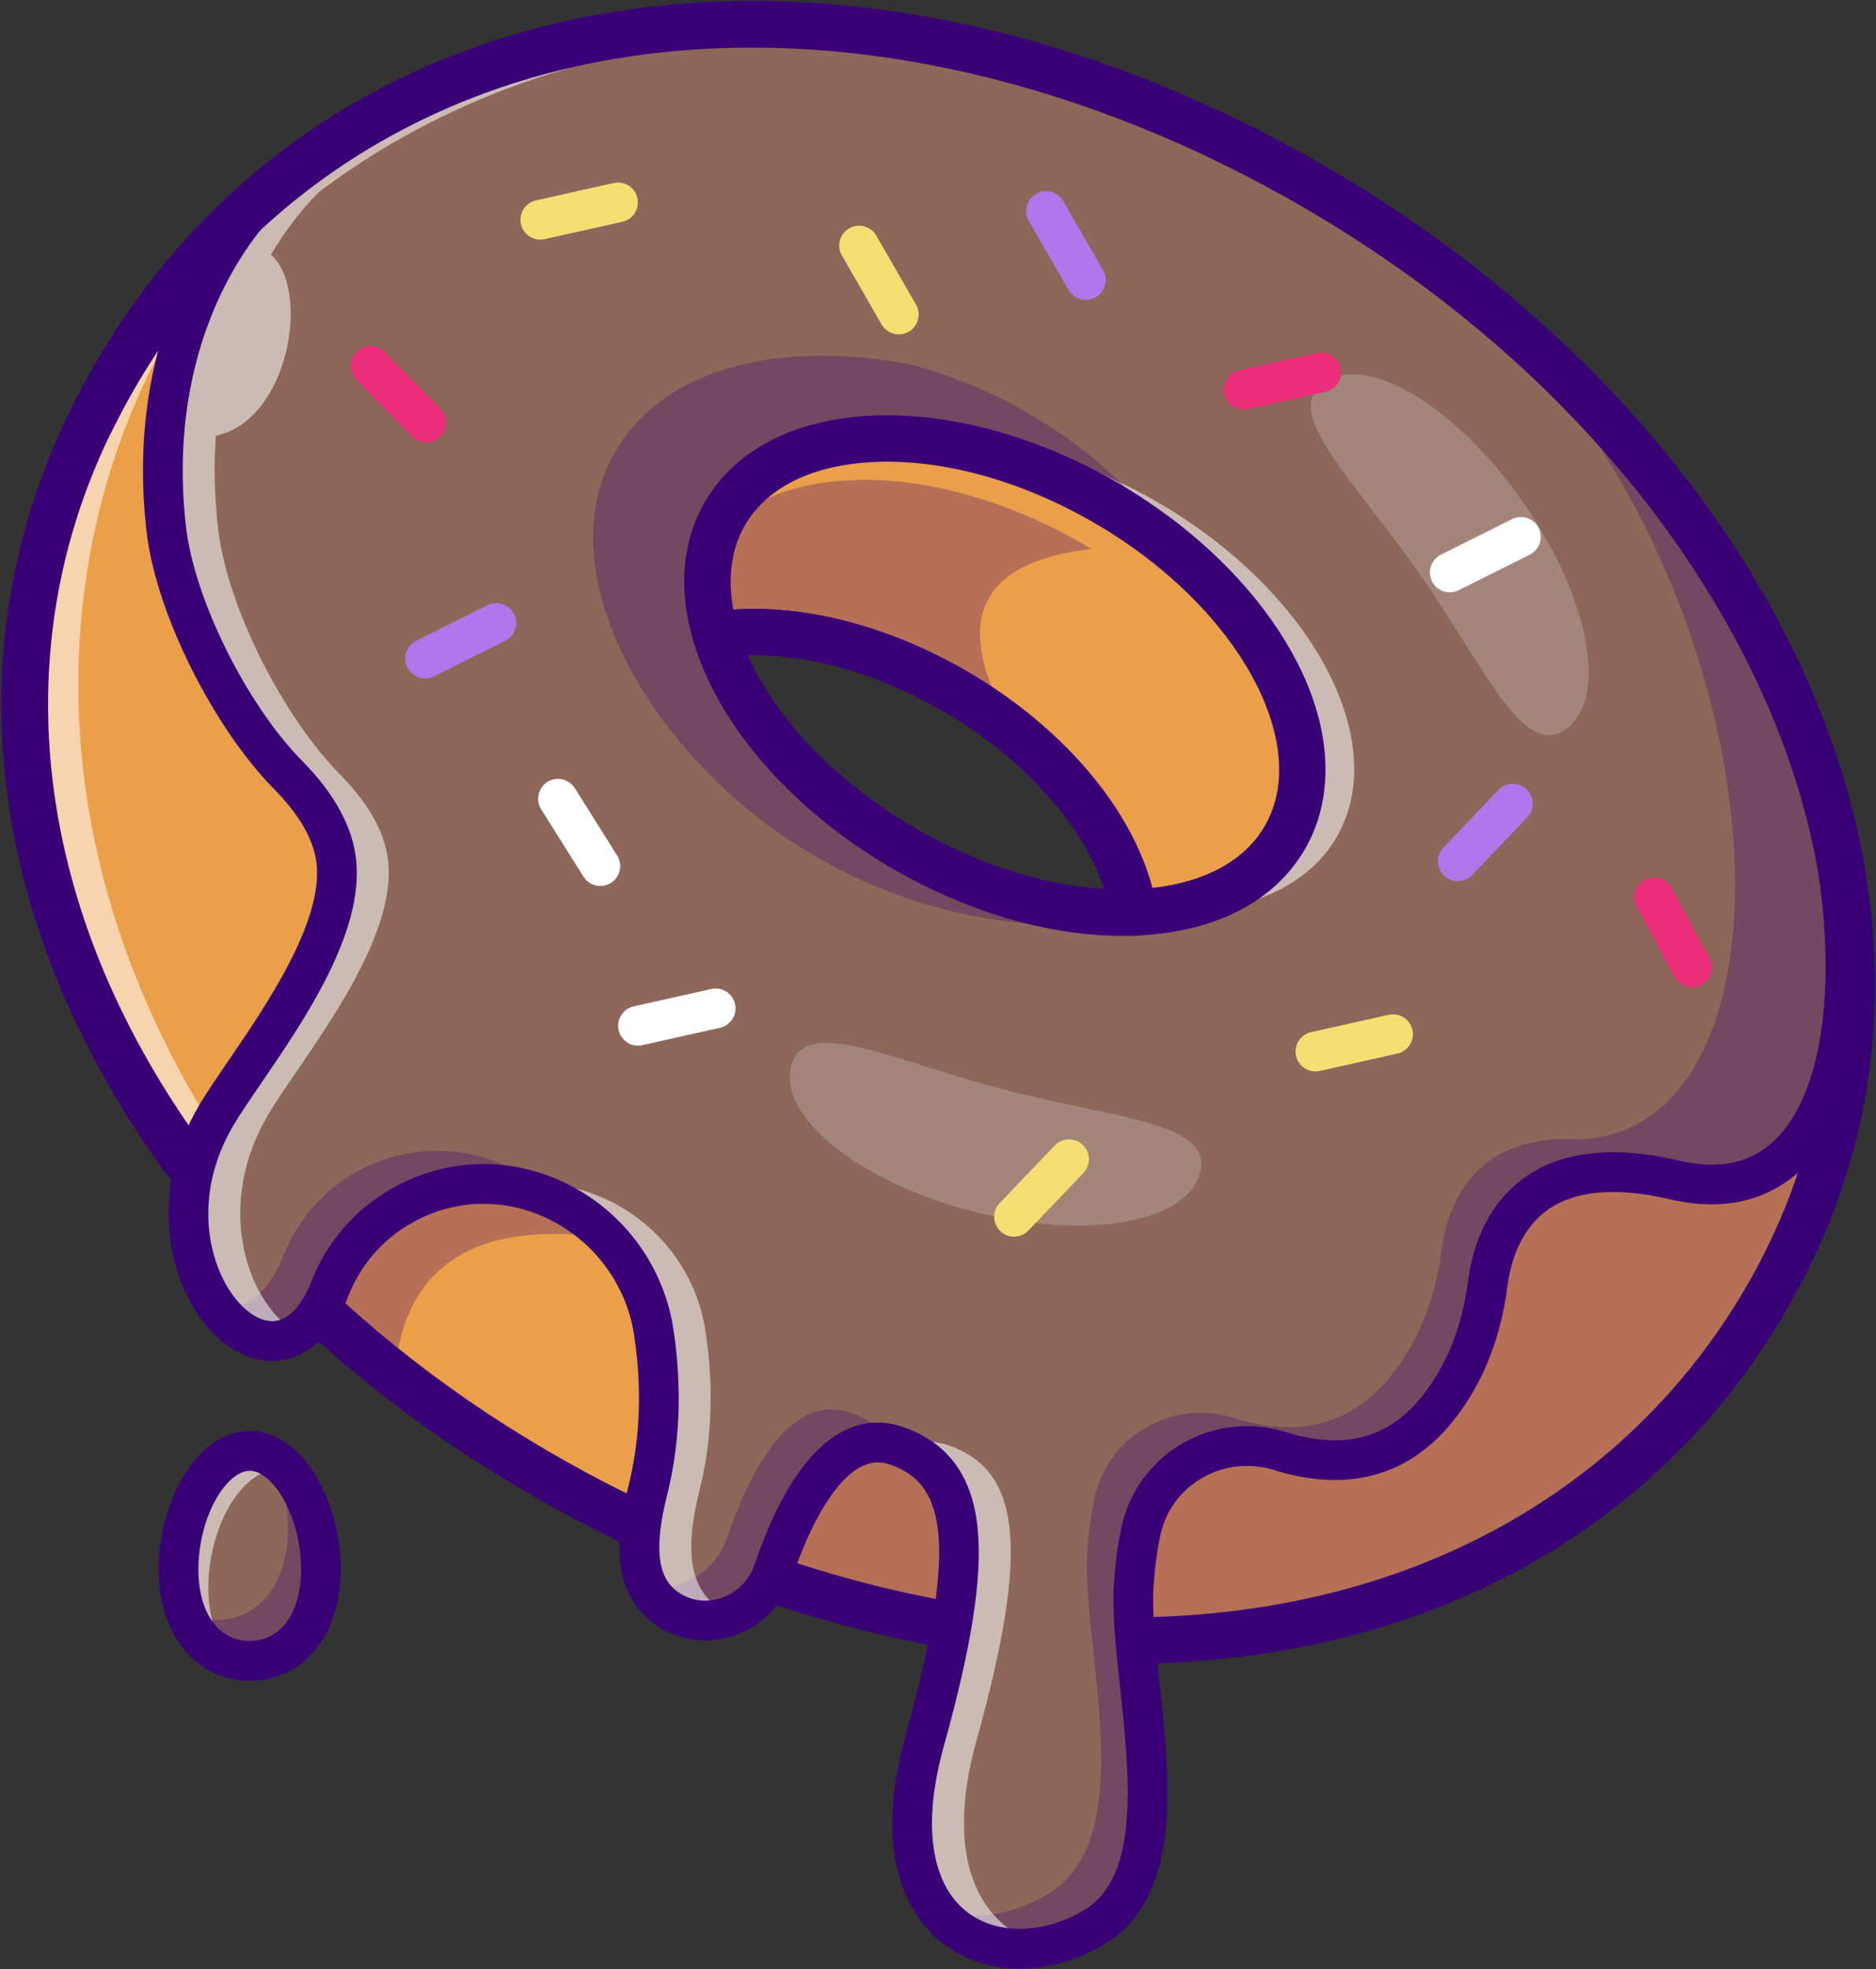
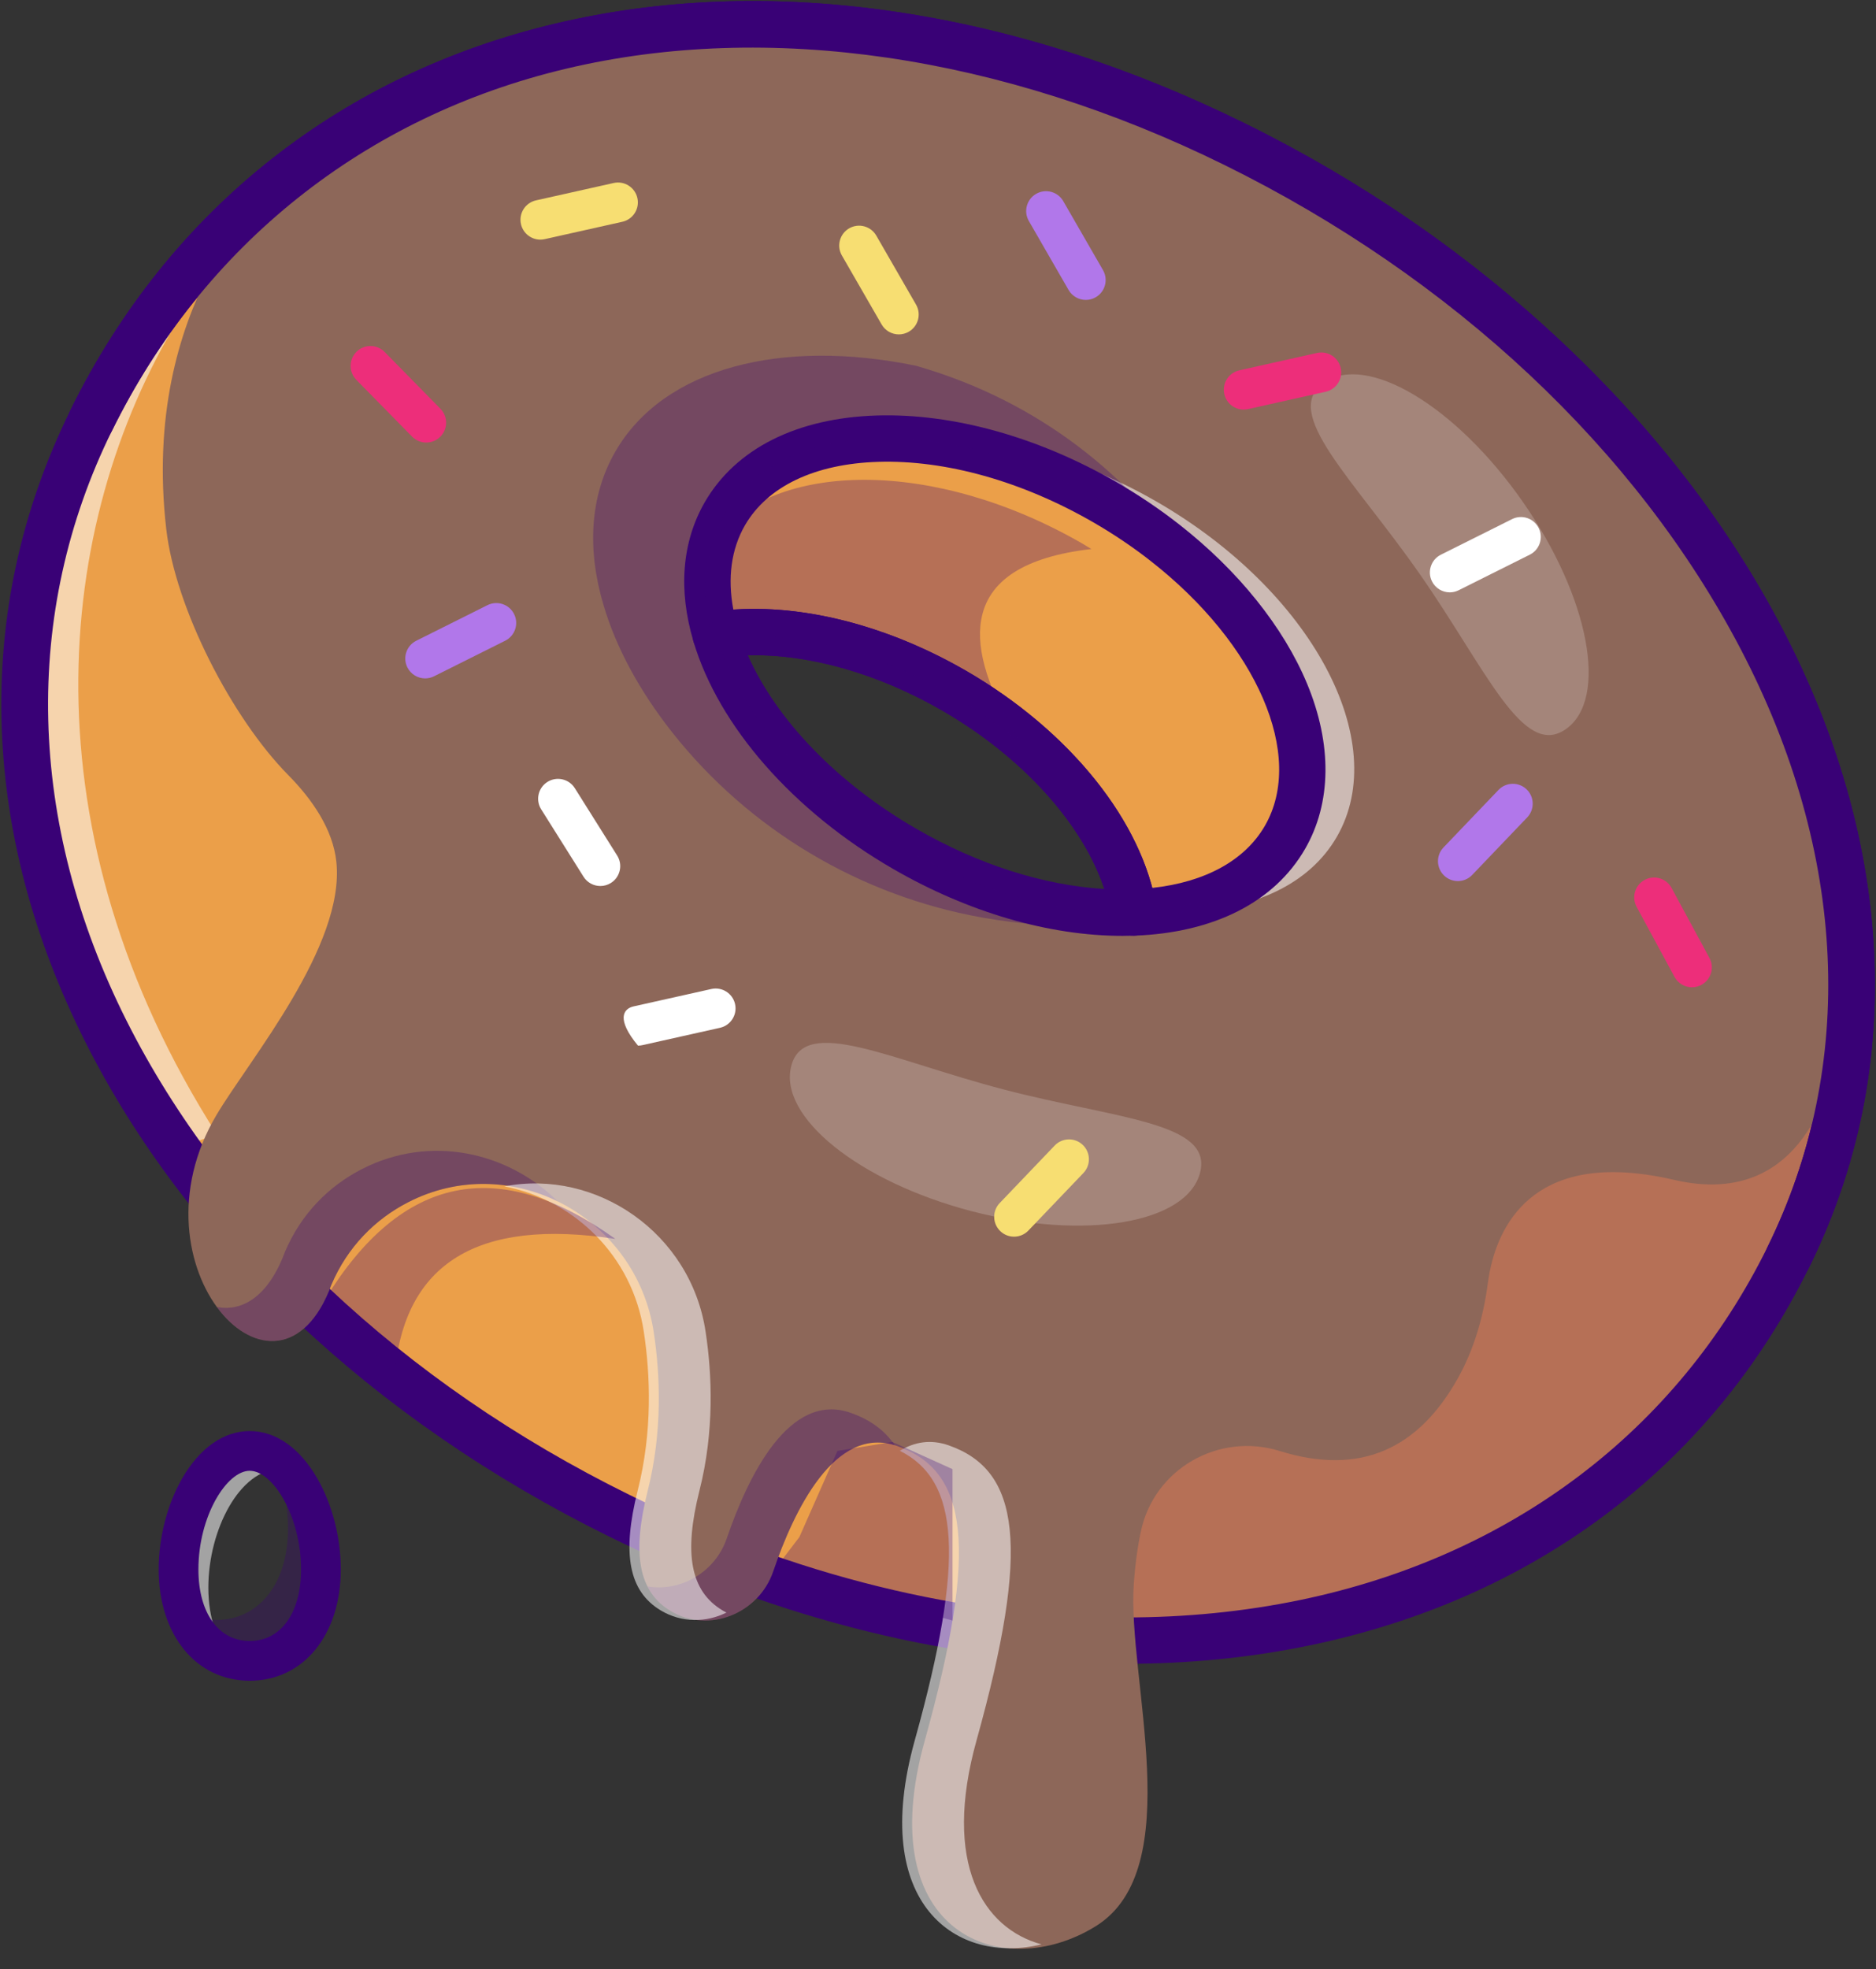
<svg xmlns="http://www.w3.org/2000/svg" width="1136" height="1192" viewBox="0 0 1136 1192" fill="none">
  <rect x="0" y="0" width="1136" height="1192" fill="#333333" stroke="none" />
  <path d="M747.716 87.308C488.869 -40.331 225.089 3.138 90.433 194.937C77.481 213.383 65.731 233.233 55.265 254.446C-16.474 400.01 11.315 560.211 106.875 695.148C169.792 783.97 262.103 861.844 374.784 917.383C453.702 956.32 534.343 980.14 612.137 989.083C814.042 1012.34 997.019 935.268 1082.91 761.033C1095.63 735.248 1105.05 708.902 1111.35 682.196C1164.2 458.917 1001.19 212.26 747.716 87.308ZM547.977 513.895C488.468 479.569 447.045 430.406 433.37 384.251C474.954 378.115 527.807 389.223 577.771 418.096C638.965 453.424 679.385 505.835 686.564 552.351C644.698 553.875 595.135 541.123 547.977 513.895Z" fill="#EB9F49" />
  <g opacity="0.55">
    <path d="M131.295 686.607C131.295 686.607 120.027 690.657 106.874 695.148C11.316 560.211 -16.474 400.01 55.265 254.447C65.731 233.234 77.48 213.384 90.433 194.938L108.357 192.732C31.766 318.526 14.844 503.91 131.295 686.607Z" fill="white" />
  </g>
  <path d="M681.661 1007.14C579.734 1007.14 471.826 980.869 368.579 929.972C225.756 859.567 113.128 753.126 51.442 630.257C20.256 568.14 3.303 504.352 1.054 440.667C-1.309 373.778 12.692 309.034 42.666 248.228C72.755 187.188 113.941 135.898 165.077 95.782C214.672 56.875 272.33 29.442 336.449 14.245C400.01 -0.82 467.989 -3.402 538.497 6.567C610.301 16.72 682.78 39.65 753.922 74.719C825.346 109.928 890.025 154.58 946.161 207.432C1001.78 259.798 1046.4 317.726 1078.78 379.607C1112.12 443.317 1130.91 508.314 1134.64 572.792C1138.6 641.094 1125.42 706.512 1095.49 767.227C1065.48 828.116 1023.37 878.918 970.329 918.225C919.467 955.919 859.975 982.056 793.508 995.911C757.456 1003.43 719.974 1007.14 681.661 1007.14ZM455.224 28.823C416.539 28.823 378.885 33.036 342.922 41.559C220.923 70.474 123.232 148.279 67.842 260.64C13.352 371.178 16.436 497.971 76.528 617.663C135.489 735.104 243.615 837.075 380.989 904.795C480.364 953.783 583.998 979.081 681.585 979.085C718.007 979.085 753.572 975.563 787.779 968.432C915.159 941.882 1015.5 866.018 1070.32 754.817C1124.47 644.962 1118.64 516.332 1053.91 392.622C990.824 272.066 879.879 168.108 741.51 99.898C646.298 52.962 547.817 28.823 455.224 28.823Z" fill="#390176" />
  <g opacity="0.3">
    <path d="M1111.34 682.195C1105.05 708.902 1095.63 735.248 1082.91 761.032C997.019 935.268 814.041 1012.34 612.137 989.082L630.703 862.566L811.876 678.105C811.876 678.105 1011.05 648.711 1079.22 667.438C1091.33 670.767 1102 675.82 1111.34 682.195Z" fill="#390176" />
  </g>
  <path d="M1085.08 425.835C1029.18 300.402 933.34 198.106 820.097 127.77L820.057 127.73C613.14 -0.832 348.198 -22.726 162.814 115.699C162.814 115.699 85.02 183.71 100.659 320.131C106.153 368.251 140.479 434.657 174.524 469.143C189.08 483.901 201.632 502.026 203.677 521.715C209.05 572.522 150.985 641.454 131.175 674.777C76.358 767.008 168.268 865.253 200.669 777.714C210.493 754.657 227.256 738.015 247.025 727.83C309.661 695.549 385.41 736.812 395.876 806.466C399.806 832.331 401.25 866.737 392.147 902.667C382.563 940.722 386.653 963.539 406.222 975.208C429.36 989.003 459.475 976.692 468.177 951.228C480.848 914.135 505.791 862.085 543.204 875.278C586.232 890.476 592.728 936.11 559.966 1053.72C527.164 1171.34 607.364 1200.77 663.505 1166C719.645 1131.24 682.472 1015.23 686.563 958.807C687.405 946.777 688.889 936.271 690.813 927.128C698.793 889.193 737.891 866.817 774.904 878.326C824.026 893.644 858.994 876.762 882.733 834.416C892.678 816.692 898.292 796.963 900.939 776.792C904.387 750.566 920.307 702.527 991.686 710.387C998.503 711.109 1005.84 712.351 1013.7 714.196C1134 742.266 1138.01 552.472 1085.08 425.835ZM778.112 506.878C768.047 524.321 751.686 536.792 731.155 544.171C717.841 549.023 702.764 551.75 686.564 552.351C644.699 553.875 595.135 541.123 547.977 513.895C488.468 479.57 447.045 430.406 433.371 384.251C425.431 357.745 426.714 332.241 438.905 311.028C472.389 253.084 575.406 249.996 669.12 304.051C687.928 314.918 704.97 327.269 719.847 340.542C779.035 393.273 804.819 460.562 778.112 506.878Z" fill="#8D6759" />
  <g opacity="0.3">
    <path d="M218.954 707.779C199.184 717.965 182.423 734.607 172.598 757.665C162.533 784.892 146.653 794.155 131.295 791.148C151.385 818.577 183.946 822.907 200.668 777.714C210.493 754.657 227.255 738.015 247.024 727.83C277.179 712.271 310.382 713.795 337.891 727.349C307.655 697.273 260.457 686.406 218.954 707.779ZM515.134 855.228C477.721 842.035 452.779 894.085 440.106 931.178C433.089 951.749 412.076 963.739 392.066 960.29C395.194 966.546 399.926 971.438 406.222 975.208C429.359 989.002 459.475 976.691 468.176 951.228C480.687 914.576 505.189 863.368 541.84 874.877C535.625 865.574 526.683 859.318 515.134 855.228ZM845.039 144.01C846.803 145.173 848.528 146.335 850.252 147.539C848.327 146.216 846.442 144.892 844.517 143.609C844.678 143.729 844.878 143.89 845.039 144.01Z" fill="#390176" />
  </g>
  <g opacity="0.3">
-     <path d="M1013.7 714.196C1011.98 713.795 1010.25 713.394 1008.57 713.073C1006.88 712.712 1005.2 712.392 1003.56 712.111C1002.67 711.95 1001.79 711.79 1000.95 711.67C999.586 711.429 998.223 711.188 996.899 711.028C995.135 710.747 993.411 710.547 991.686 710.387C920.308 702.527 904.388 750.567 900.939 776.792C898.293 796.963 892.679 816.692 882.734 834.416C858.995 876.763 824.027 893.644 774.905 878.326C737.892 866.817 698.794 889.193 690.814 927.128C688.889 936.271 687.406 946.777 686.563 958.807C682.473 1015.23 719.646 1131.24 663.505 1166C630.583 1186.38 589.44 1184.69 567.586 1156.14C588.518 1163.24 613.782 1159.39 635.436 1145.95C691.576 1111.19 654.403 995.178 658.493 938.756C659.336 926.726 660.819 916.22 662.744 907.078C670.724 869.143 709.822 846.767 746.835 858.276C795.957 873.594 830.925 856.712 854.664 814.366C864.609 796.642 870.223 776.912 872.87 756.742C876.198 731.278 891.316 685.283 957.44 689.774H957.48C1117.52 680.712 1071.19 265.454 820.097 127.77C828.518 132.983 836.819 138.396 845.039 144.01C846.804 145.173 848.528 146.336 850.252 147.539C850.813 147.94 851.335 148.301 851.856 148.662C855.024 150.868 858.192 153.113 861.32 155.359C885.981 173.084 909.6 192.412 931.896 213.264C933.861 215.069 935.826 216.953 937.791 218.838C940.318 221.204 942.804 223.61 945.25 226.056C947.255 227.981 949.26 229.986 951.225 231.991C953.631 234.397 955.956 236.803 958.283 239.209C960.729 241.736 963.134 244.262 965.541 246.828C968.428 249.916 971.275 253.003 974.082 256.131C976.608 258.898 979.094 261.705 981.541 264.553C984.628 268.081 987.676 271.65 990.644 275.219C993.371 278.467 996.057 281.715 998.664 285.004C998.743 285.044 998.784 285.124 998.824 285.164C1001.43 288.412 1004 291.66 1006.52 294.948C1009.13 298.276 1011.66 301.645 1014.18 305.054C1016.71 308.422 1019.19 311.831 1021.64 315.279C1023.81 318.287 1025.93 321.294 1028.02 324.342C1031.34 329.194 1034.59 334.046 1037.8 338.979C1039.12 341.024 1040.45 343.069 1041.73 345.114C1042.61 346.477 1043.46 347.8 1044.3 349.164C1045.58 351.209 1046.86 353.294 1048.11 355.379C1048.99 356.822 1049.91 358.306 1050.75 359.79C1052.12 361.996 1053.4 364.201 1054.68 366.447C1056.41 369.374 1058.05 372.302 1059.7 375.269C1061.06 377.635 1062.34 380.001 1063.67 382.407C1071.32 396.562 1078.46 411.039 1085.08 425.836C1138.01 552.472 1134 742.266 1013.7 714.196Z" fill="#390176" />
-   </g>
+     </g>
  <g opacity="0.55">
    <path d="M700.517 303.729C648.788 273.895 594.251 261.463 550.101 266.115C585.79 269.363 625.209 281.875 663.104 303.729C756.738 357.785 805.54 448.611 772.096 506.556C757.058 532.581 727.986 547.538 692.056 551.188C700.958 552.07 709.62 552.351 717.96 552.03C759.143 550.546 792.908 535.308 809.509 506.556C842.954 448.611 794.152 357.785 700.517 303.729ZM591.365 1053.4C624.126 935.789 617.63 890.155 574.603 874.957C563.616 871.068 553.711 872.832 544.889 878.206C580.899 896.211 584.628 943.208 553.951 1053.4C526.122 1153.13 579.576 1189.46 630.703 1176.99C595.374 1167.37 570.472 1128.23 591.365 1053.4ZM437.62 974.887C418.051 963.218 413.961 940.401 423.545 902.346C432.647 866.415 431.204 832.01 427.274 806.145C418.291 746.276 361.029 707.378 305.369 718.165C347.033 726.025 382.923 759.789 389.86 806.145C393.79 832.01 395.233 866.415 386.131 902.346C376.547 940.401 380.638 963.218 400.206 974.887C412.918 982.466 427.675 982.185 439.905 976.13C439.144 975.769 438.382 975.329 437.62 974.887Z" fill="white" />
  </g>
  <g opacity="0.55">
-     <path d="M162.573 674.456C130.052 729.152 149.14 785.975 176.849 804.822C138.072 835.699 78.523 752.892 125.16 674.456C144.969 641.133 203.034 572.2 197.661 521.393C195.616 501.704 183.065 483.579 168.508 468.822C134.463 434.335 100.137 367.93 94.644 319.809C79.005 183.388 156.799 115.378 156.799 115.378C248.669 46.767 360.108 17.534 474.353 21.183C373.341 24.391 276.017 54.266 194.213 115.378C194.213 115.378 179.456 128.29 164.057 154.155C188.318 175.529 175.005 254.486 130.694 263.749C129.491 280.912 129.732 299.599 132.058 319.809C137.552 367.93 171.877 434.335 205.923 468.822C220.479 483.579 233.031 501.704 235.075 521.393C240.448 572.2 182.383 641.133 162.573 674.456Z" fill="white" />
-   </g>
-   <path d="M617.52 1191.71C600.307 1191.71 584.519 1186.67 571.738 1177.07C557.023 1166.02 546.989 1149.29 542.722 1128.69C538.151 1106.63 540.049 1080.32 548.363 1050.49C582.309 928.71 570.024 897.501 539.201 886.623C533.15 884.488 527.712 884.761 522.085 887.487C507.08 894.758 491.983 918.773 479.576 955.107C474.094 971.165 461.786 983.739 445.807 989.605C430.493 995.228 413.82 993.742 400.064 985.533C367.959 966.371 373.521 927.392 380.497 899.738C387.673 871.284 388.851 840.503 383.996 808.249C379.519 778.504 360.79 752.535 333.894 738.781C307.791 725.431 278.14 725.342 252.547 738.535C234.102 748.042 220.037 763.126 211.858 782.165C199.426 815.478 179.721 822.407 169.061 823.568C150.703 825.567 131.844 814.481 118.613 793.911C101.295 766.987 91.487 718.022 120.833 668.632C125.272 661.161 131.286 652.367 138.247 642.183C161.032 608.858 195.464 558.497 191.726 522.988C190.22 508.688 181.545 493.417 165.94 477.598C148.305 459.722 130.618 433.991 116.137 405.146C101.224 375.439 91.48 345.728 88.702 321.486C80.284 248.031 98.454 193.809 115.18 161.258C133.518 125.567 154.047 107.395 154.912 106.638C159.915 102.264 167.516 102.775 171.887 107.778C176.254 112.772 175.751 120.358 170.769 124.734C170.374 125.086 152.169 141.498 136.042 173.307C121.12 202.739 104.941 251.863 112.606 318.745C117.648 362.745 149.258 426.425 183.069 460.7C202.6 480.5 213.564 500.609 215.654 520.468C220.317 564.774 184.363 617.363 158.11 655.762C151.379 665.606 145.566 674.109 141.518 680.922C117.78 720.87 125.244 759.744 138.848 780.895C146.916 793.439 157.497 800.622 166.455 799.65C175.374 798.678 183.523 789.4 189.401 773.525C189.468 773.343 189.539 773.163 189.615 772.986C200.002 748.607 217.951 729.299 241.522 717.149C274.094 700.358 311.755 700.435 344.848 717.359C378.631 734.635 402.16 767.273 407.788 804.667C413.12 840.093 411.787 874.059 403.825 905.622C393.305 947.326 402.878 959.192 412.394 964.872C419.999 969.411 428.919 970.173 437.515 967.019C446.649 963.666 453.68 956.491 456.807 947.333C471.726 903.641 490.158 876.222 511.593 865.835C523.058 860.279 535.041 859.64 547.209 863.934C574.06 873.412 588.702 893.335 591.972 924.844C595.007 954.078 588.514 996.057 571.54 1056.95C564.266 1083.05 562.497 1105.54 566.282 1123.81C569.387 1138.8 576.084 1150.24 586.188 1157.83C604.475 1171.57 633.001 1170.74 657.174 1155.78C690.505 1135.14 683.976 1074.58 678.214 1021.15C675.681 997.663 673.289 975.477 674.55 957.956C675.421 945.866 676.929 934.662 679.033 924.655C683.488 903.479 696.773 885.034 715.483 874.051C734.454 862.913 757.419 860.289 778.486 866.847C820.469 879.916 850.261 867.741 872.249 828.535C880.717 813.438 886.354 795.508 889.003 775.243C891.545 755.804 899.677 729.096 923.99 712.255C946.445 696.702 977.552 693.419 1016.45 702.493C1043.56 708.822 1064.06 703.239 1079.13 685.427C1097.51 663.681 1106.82 624.418 1105.33 574.87C1103.9 527.356 1092.47 474.727 1073.97 430.478C1071.4 424.348 1074.29 417.301 1080.42 414.738C1086.55 412.171 1093.6 415.065 1096.16 421.194C1115.76 468.056 1127.87 523.804 1129.38 574.147C1130.17 600.483 1128.12 624.417 1123.27 645.287C1117.91 668.347 1109.24 687.079 1097.5 700.963C1085.92 714.649 1066.58 729.024 1036.42 729.026C1028.67 729.026 1020.21 728.078 1010.98 725.923C978.978 718.454 954.321 720.513 937.69 732.033C920.628 743.852 914.771 763.749 912.86 778.361C909.811 801.68 903.209 822.52 893.234 840.304C879.844 864.179 862.963 880.582 843.06 889.055C822.269 897.906 798.137 898.163 771.335 889.819C756.721 885.27 740.803 887.083 727.664 894.798C714.595 902.47 705.686 914.832 702.579 929.606C700.696 938.553 699.341 948.672 698.548 959.683C697.442 975.046 699.721 996.188 702.135 1018.57C705.148 1046.52 708.564 1078.2 706.002 1105.85C702.825 1140.11 690.995 1163.14 669.837 1176.23C654.191 1185.92 636.855 1191.26 619.701 1191.68C618.972 1191.7 618.244 1191.71 617.52 1191.71Z" fill="#390176" />
+     </g>
  <path d="M1082.89 775.061C1080.81 775.061 1078.7 774.595 1076.7 773.611C1069.75 770.184 1066.89 761.77 1070.32 754.817C1124.47 644.962 1118.64 516.333 1053.91 392.622C990.825 272.066 879.88 168.108 741.511 99.898C606.519 33.352 464.963 12.634 342.923 41.56C220.924 70.475 123.232 148.28 67.843 260.64C64.416 267.594 56.001 270.452 49.049 267.024C42.097 263.597 39.239 255.182 42.666 248.229C72.757 187.189 113.941 135.899 165.077 95.783C214.672 56.876 272.331 29.443 336.449 14.246C400.01 -0.819 467.988 -3.402 538.497 6.567C610.301 16.72 682.78 39.65 753.922 74.72C825.347 109.929 890.026 154.58 946.161 207.433C1001.78 259.799 1046.4 317.727 1078.78 379.608C1112.12 443.317 1130.91 508.314 1134.64 572.793C1138.6 641.095 1125.42 706.512 1095.49 767.227C1093.05 772.185 1088.07 775.06 1082.89 775.061Z" fill="#390176" />
  <path d="M686.556 566.386C679.66 566.386 673.749 561.354 672.691 554.488C667.743 522.375 644.803 487.041 609.756 457.545C597.859 447.508 584.74 438.327 570.752 430.248C525.123 403.882 475.792 392.176 435.419 398.135C428.522 399.149 421.925 394.955 419.926 388.277C410.6 357.146 412.955 328.014 426.736 304.034C445.467 271.618 482.491 252.975 531.002 251.509C577.035 250.127 628.576 264.46 676.133 291.892C689.489 299.607 702.196 308.168 713.905 317.342C749.654 345.243 777.213 379.519 791.483 413.838C806.753 450.562 806.32 486.096 790.267 513.896V513.895C771.724 546.008 735.074 564.646 687.069 566.377C686.897 566.383 686.726 566.386 686.556 566.386ZM456.631 368.566C497.348 368.566 542.742 381.644 584.793 405.943C600.21 414.847 614.696 424.987 627.844 436.079C663.631 466.199 688.544 502.522 697.767 537.482C729.879 533.962 753.854 520.82 765.958 499.86V499.859C790.473 457.409 761.31 389.949 696.614 339.456C685.917 331.076 674.312 323.258 662.099 316.205C619.003 291.346 572.771 278.337 531.848 279.568C493.417 280.729 464.724 294.395 451.055 318.051C442.813 332.395 440.448 349.839 444.065 368.995C448.195 368.708 452.391 368.566 456.631 368.566Z" fill="#390176" />
  <path d="M679.713 566.509C635.326 566.509 586.358 552.276 540.939 526.053C480.412 491.148 435.161 439.631 419.899 388.247C418.741 384.346 419.332 380.134 421.521 376.703C423.709 373.273 427.279 370.961 431.305 370.366C477.803 363.505 533.744 376.464 584.791 405.92C648.029 442.436 692.334 497.726 700.421 550.214C701.031 554.174 699.92 558.207 697.366 561.295C694.813 564.383 691.062 566.232 687.057 566.377C684.624 566.464 682.175 566.509 679.713 566.509ZM452.876 396.663C470.183 435.825 507.175 474.179 554.968 501.738C592.394 523.347 632.133 535.982 668.693 538.116C655.834 499.075 619.127 458.161 570.758 430.23C531.499 407.577 489.518 395.76 452.876 396.663Z" fill="#390176" />
-   <path d="M194.332 950.012C194.332 985.323 175.032 1005.37 151.224 1005.37C127.416 1005.37 108.116 985.323 108.116 950.012C108.116 914.702 127.416 878.286 151.224 878.286C175.032 878.286 194.332 914.702 194.332 950.012Z" fill="#8D6759" />
  <g opacity="0.3">
    <path d="M194.332 950.025C194.332 985.313 175.044 1005.36 151.225 1005.36C133.981 1005.36 119.144 994.857 112.247 975.729C117.981 978.937 124.437 980.582 131.295 980.582C155.114 980.582 174.403 960.532 174.403 925.203C174.403 910.245 170.954 895.048 165.1 882.536C182.102 893.083 194.332 921.915 194.332 950.025Z" fill="#390176" />
  </g>
  <g opacity="0.55">
    <path d="M173.641 889.714C172.197 889.433 170.754 889.313 169.27 889.313C145.45 889.313 126.162 925.724 126.162 961.053C126.162 979.98 131.736 994.536 140.518 1003.96C121.871 998.787 108.117 979.859 108.117 950.025C108.117 914.696 127.405 878.285 151.225 878.285C159.446 878.285 167.105 882.616 173.641 889.714Z" fill="white" />
  </g>
  <path d="M151.225 1017.4C118.76 1017.4 96.087 989.692 96.087 950.012C96.087 930.661 101.276 910.572 110.324 894.894C120.981 876.426 135.507 866.255 151.225 866.255C166.943 866.255 181.469 876.426 192.126 894.894C201.173 910.572 206.362 930.661 206.362 950.012C206.362 989.692 183.689 1017.4 151.225 1017.4ZM151.225 890.316C137.236 890.316 120.147 917.862 120.147 950.012C120.147 976.335 132.345 993.344 151.225 993.344C170.104 993.344 182.302 976.335 182.302 950.012C182.302 917.862 165.214 890.316 151.225 890.316Z" fill="#390176" />
  <g opacity="0.2">
    <path d="M726.678 709.911C718.65 740.623 656.733 751.037 588.383 733.171C520.032 715.306 471.13 675.927 479.158 645.214C487.185 614.503 539.299 641.592 607.65 659.457C676.001 677.323 734.705 679.199 726.678 709.911Z" fill="white" />
  </g>
  <g opacity="0.2">
    <path d="M801.647 231.655C827.672 213.478 881.563 245.695 922.016 303.613C962.47 361.531 974.167 423.218 948.143 441.395C922.118 459.572 900.007 405.159 859.553 347.241C819.099 289.323 775.623 249.832 801.647 231.655Z" fill="white" />
  </g>
  <g opacity="0.3">
    <path d="M741.019 543.89C689.571 563.82 637.721 563.018 595.134 555.479C520.989 542.366 453.821 502.426 407.104 443.399C387.295 418.296 373.1 392.111 365.561 366.607C355.415 332.843 357.059 300.361 372.618 273.334C402.051 222.366 473.791 204.723 554.673 221.404H554.713C630.823 243.259 684.598 289.414 719.846 340.542C704.969 327.268 687.926 314.918 669.119 304.051C575.405 249.996 472.387 253.083 438.903 311.028C426.713 332.241 425.43 357.745 433.369 384.251C447.044 430.406 488.467 479.569 547.976 513.895C595.134 541.122 644.697 553.874 686.562 552.351C702.763 551.75 717.84 549.023 731.153 544.17C734.403 544.09 737.69 544.01 741.019 543.89Z" fill="#390176" />
  </g>
  <g opacity="0.3">
    <path d="M617.724 449.227L617.122 449.147C607.017 440.645 595.989 432.585 584.039 425.207C581.433 423.562 578.786 421.999 576.099 420.435C526.135 391.562 473.283 380.455 431.698 386.59C425.443 365.778 424.921 345.567 430.896 327.562C469.232 277.918 566.515 277.758 655.417 329.046C657.262 330.129 659.106 331.211 660.911 332.334C620.53 336.986 598.234 351.302 594.144 375.282C590.896 394.009 598.757 418.671 617.724 449.227Z" fill="#390176" />
  </g>
  <g opacity="0.3">
    <path d="M540.348 872.845L507.114 878.286L484.056 930.416L468.191 951.22L576.786 980.941V889.313L540.348 872.845Z" fill="#390176" />
  </g>
  <g opacity="0.3">
    <path d="M372.638 749.965C289.458 737.229 244.656 764.423 238.933 832.272L197.065 786.191C243.168 711.201 301.692 699.126 372.638 749.965Z" fill="#390176" />
  </g>
  <path d="M657.501 181.546C653.34 181.546 649.294 179.385 647.067 175.521L623.006 133.777C619.689 128.02 621.666 120.664 627.422 117.347C633.179 114.029 640.534 116.006 643.852 121.762L667.912 163.507C671.23 169.263 669.253 176.619 663.497 179.937C661.605 181.027 659.538 181.546 657.501 181.546Z" fill="#B177EA" />
  <path d="M544.29 202.418C540.129 202.418 536.083 200.257 533.856 196.393L509.796 154.649C506.478 148.893 508.455 141.537 514.211 138.218C519.968 134.901 527.323 136.878 530.641 142.634L554.701 184.378C558.019 190.135 556.042 197.491 550.286 200.809C548.394 201.9 546.328 202.418 544.29 202.418Z" fill="#F7DE72" />
  <path d="M877.897 358.573C873.484 358.573 869.234 356.134 867.127 351.918C864.157 345.975 866.567 338.749 872.51 335.778L915.61 314.24C921.552 311.272 928.778 313.68 931.749 319.624C934.718 325.567 932.308 332.792 926.365 335.763L883.266 357.302C881.54 358.164 879.705 358.573 877.897 358.573Z" fill="white" />
  <path d="M257.455 410.655C253.041 410.655 248.792 408.217 246.684 404C243.715 398.057 246.125 390.831 252.068 387.861L295.168 366.322C301.11 363.355 308.336 365.762 311.307 371.706C314.277 377.649 311.867 384.874 305.923 387.845L262.824 409.383C261.098 410.246 259.263 410.655 257.455 410.655Z" fill="#B177EA" />
  <path d="M1024.57 597.627C1020.29 597.627 1016.15 595.344 1013.97 591.319L991.044 548.944C987.882 543.101 990.056 535.8 995.899 532.638C1001.74 529.476 1009.04 531.65 1012.2 537.493L1035.13 579.868C1038.3 585.712 1036.12 593.012 1030.28 596.173C1028.46 597.159 1026.5 597.627 1024.57 597.627Z" fill="#ED2E7A" />
  <path d="M363.549 536.327C359.549 536.327 355.639 534.335 353.353 530.699L327.708 489.909C324.171 484.284 325.864 476.858 331.489 473.322C337.115 469.785 344.54 471.477 348.077 477.103L373.722 517.893C377.259 523.518 375.566 530.944 369.941 534.48C367.951 535.73 365.737 536.327 363.549 536.327Z" fill="white" />
-   <path d="M796.526 648.573C791.018 648.573 786.049 644.765 784.797 639.165C783.348 632.681 787.429 626.249 793.913 624.8L840.934 614.288C847.416 612.842 853.85 616.92 855.298 623.404C856.748 629.888 852.666 636.319 846.182 637.769L799.161 648.28C798.278 648.477 797.395 648.573 796.526 648.573Z" fill="#F7DE72" />
  <path d="M327.192 145.058C321.683 145.058 316.715 141.25 315.463 135.65C314.014 129.166 318.095 122.734 324.579 121.285L371.601 110.774C378.084 109.325 384.516 113.406 385.966 119.889C387.415 126.373 383.334 132.805 376.85 134.254L329.829 144.765C328.945 144.963 328.061 145.058 327.192 145.058Z" fill="#F7DE72" />
  <path d="M753.089 247.942C747.579 247.942 742.612 244.134 741.36 238.534C739.91 232.05 743.992 225.619 750.475 224.169L797.497 213.658C803.982 212.209 810.412 216.29 811.862 222.774C813.311 229.258 809.23 235.69 802.746 237.139L755.724 247.65C754.841 247.848 753.958 247.942 753.089 247.942Z" fill="#ED2E7A" />
-   <path d="M386.338 632.955C380.828 632.955 375.861 629.148 374.609 623.548C373.159 617.064 377.241 610.632 383.725 609.183L430.746 598.672C437.229 597.225 443.662 601.304 445.11 607.788C446.56 614.271 442.479 620.703 435.995 622.153L388.974 632.663C388.09 632.861 387.207 632.955 386.338 632.955Z" fill="white" />
+   <path d="M386.338 632.955C373.159 617.064 377.241 610.632 383.725 609.183L430.746 598.672C437.229 597.225 443.662 601.304 445.11 607.788C446.56 614.271 442.479 620.703 435.995 622.153L388.974 632.663C388.09 632.861 387.207 632.955 386.338 632.955Z" fill="white" />
  <path d="M258.109 267.888C254.994 267.888 251.883 266.686 249.527 264.289L215.759 229.921C211.102 225.181 211.169 217.565 215.909 212.908C220.648 208.251 228.264 208.319 232.921 213.058L266.689 247.427C271.346 252.166 271.279 259.783 266.539 264.44C264.197 266.74 261.151 267.888 258.109 267.888Z" fill="#ED2E7A" />
  <path d="M614.05 748.594C611.061 748.594 608.067 747.487 605.736 745.257C600.935 740.665 600.766 733.05 605.358 728.248L638.661 693.429C643.253 688.628 650.869 688.458 655.67 693.051C660.471 697.643 660.641 705.258 656.048 710.06L622.745 744.879C620.383 747.349 617.219 748.594 614.05 748.594Z" fill="#F7DE72" />
  <path d="M882.786 533.341C879.796 533.341 876.803 532.234 874.472 530.004C869.67 525.412 869.501 517.797 874.093 512.995L907.396 478.175C911.987 473.374 919.603 473.204 924.404 477.796C929.206 482.388 929.375 490.003 924.783 494.805L891.48 529.625C889.118 532.096 885.954 533.341 882.786 533.341Z" fill="#B177EA" />
</svg>